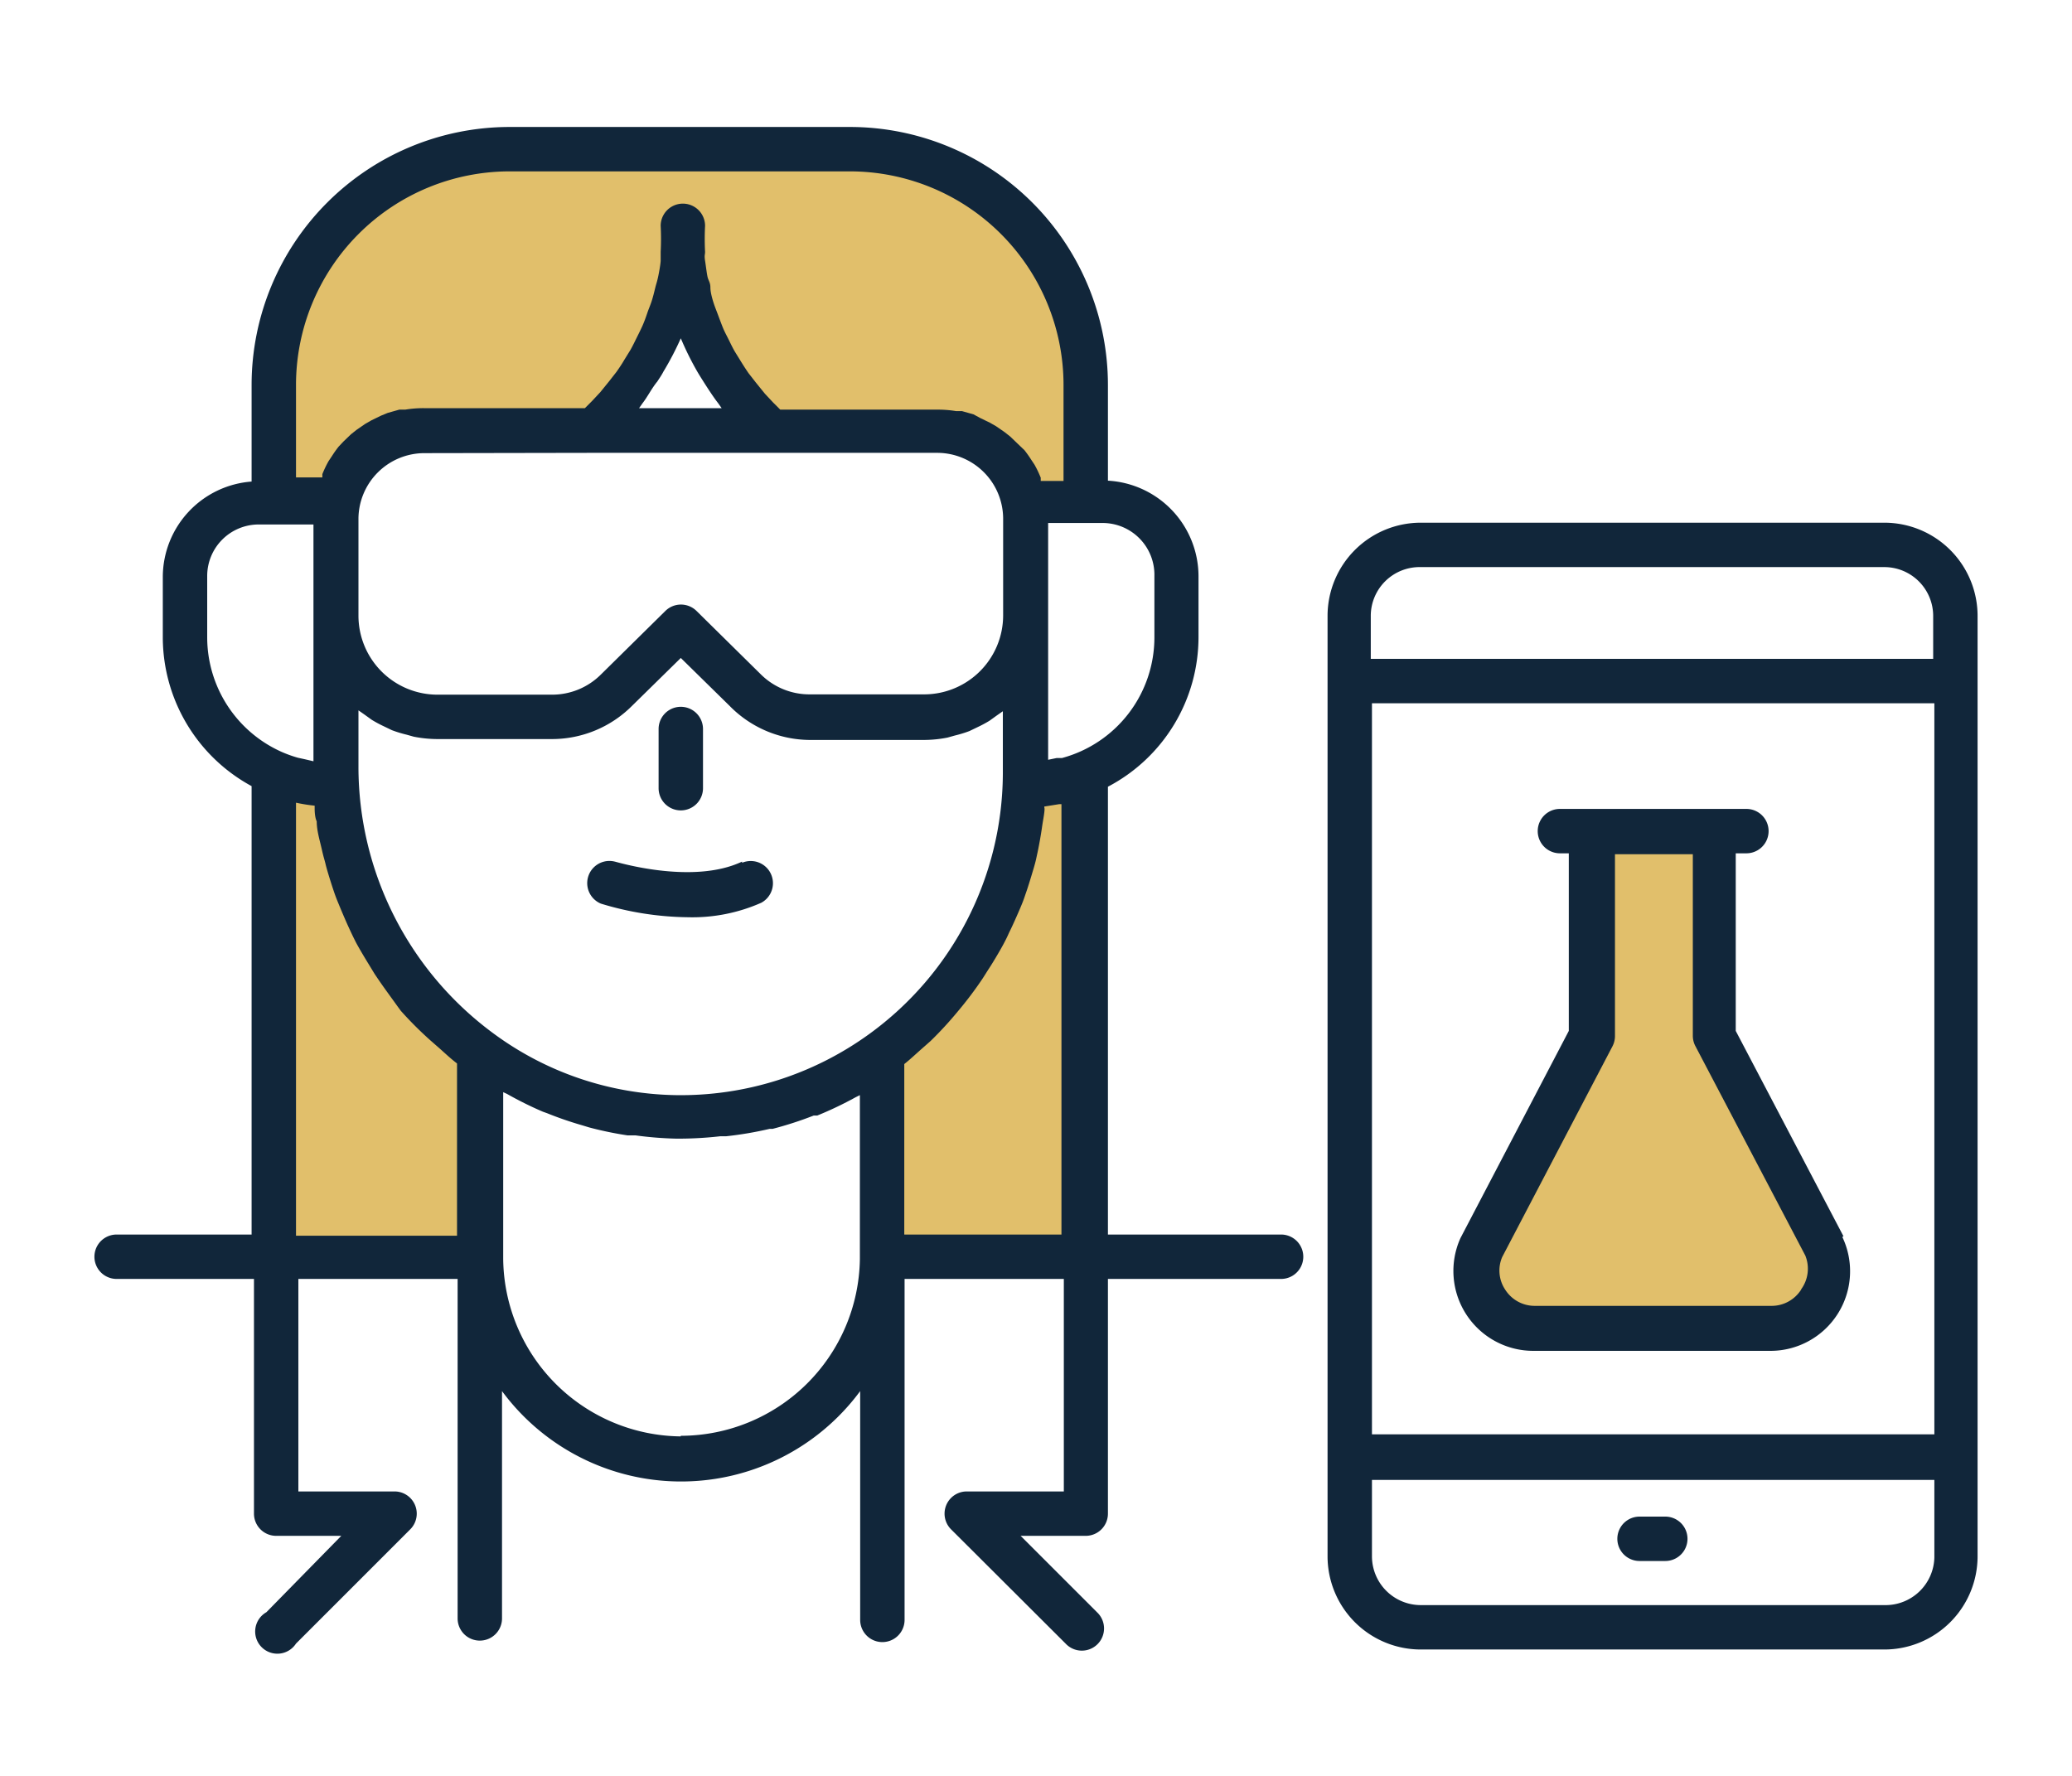
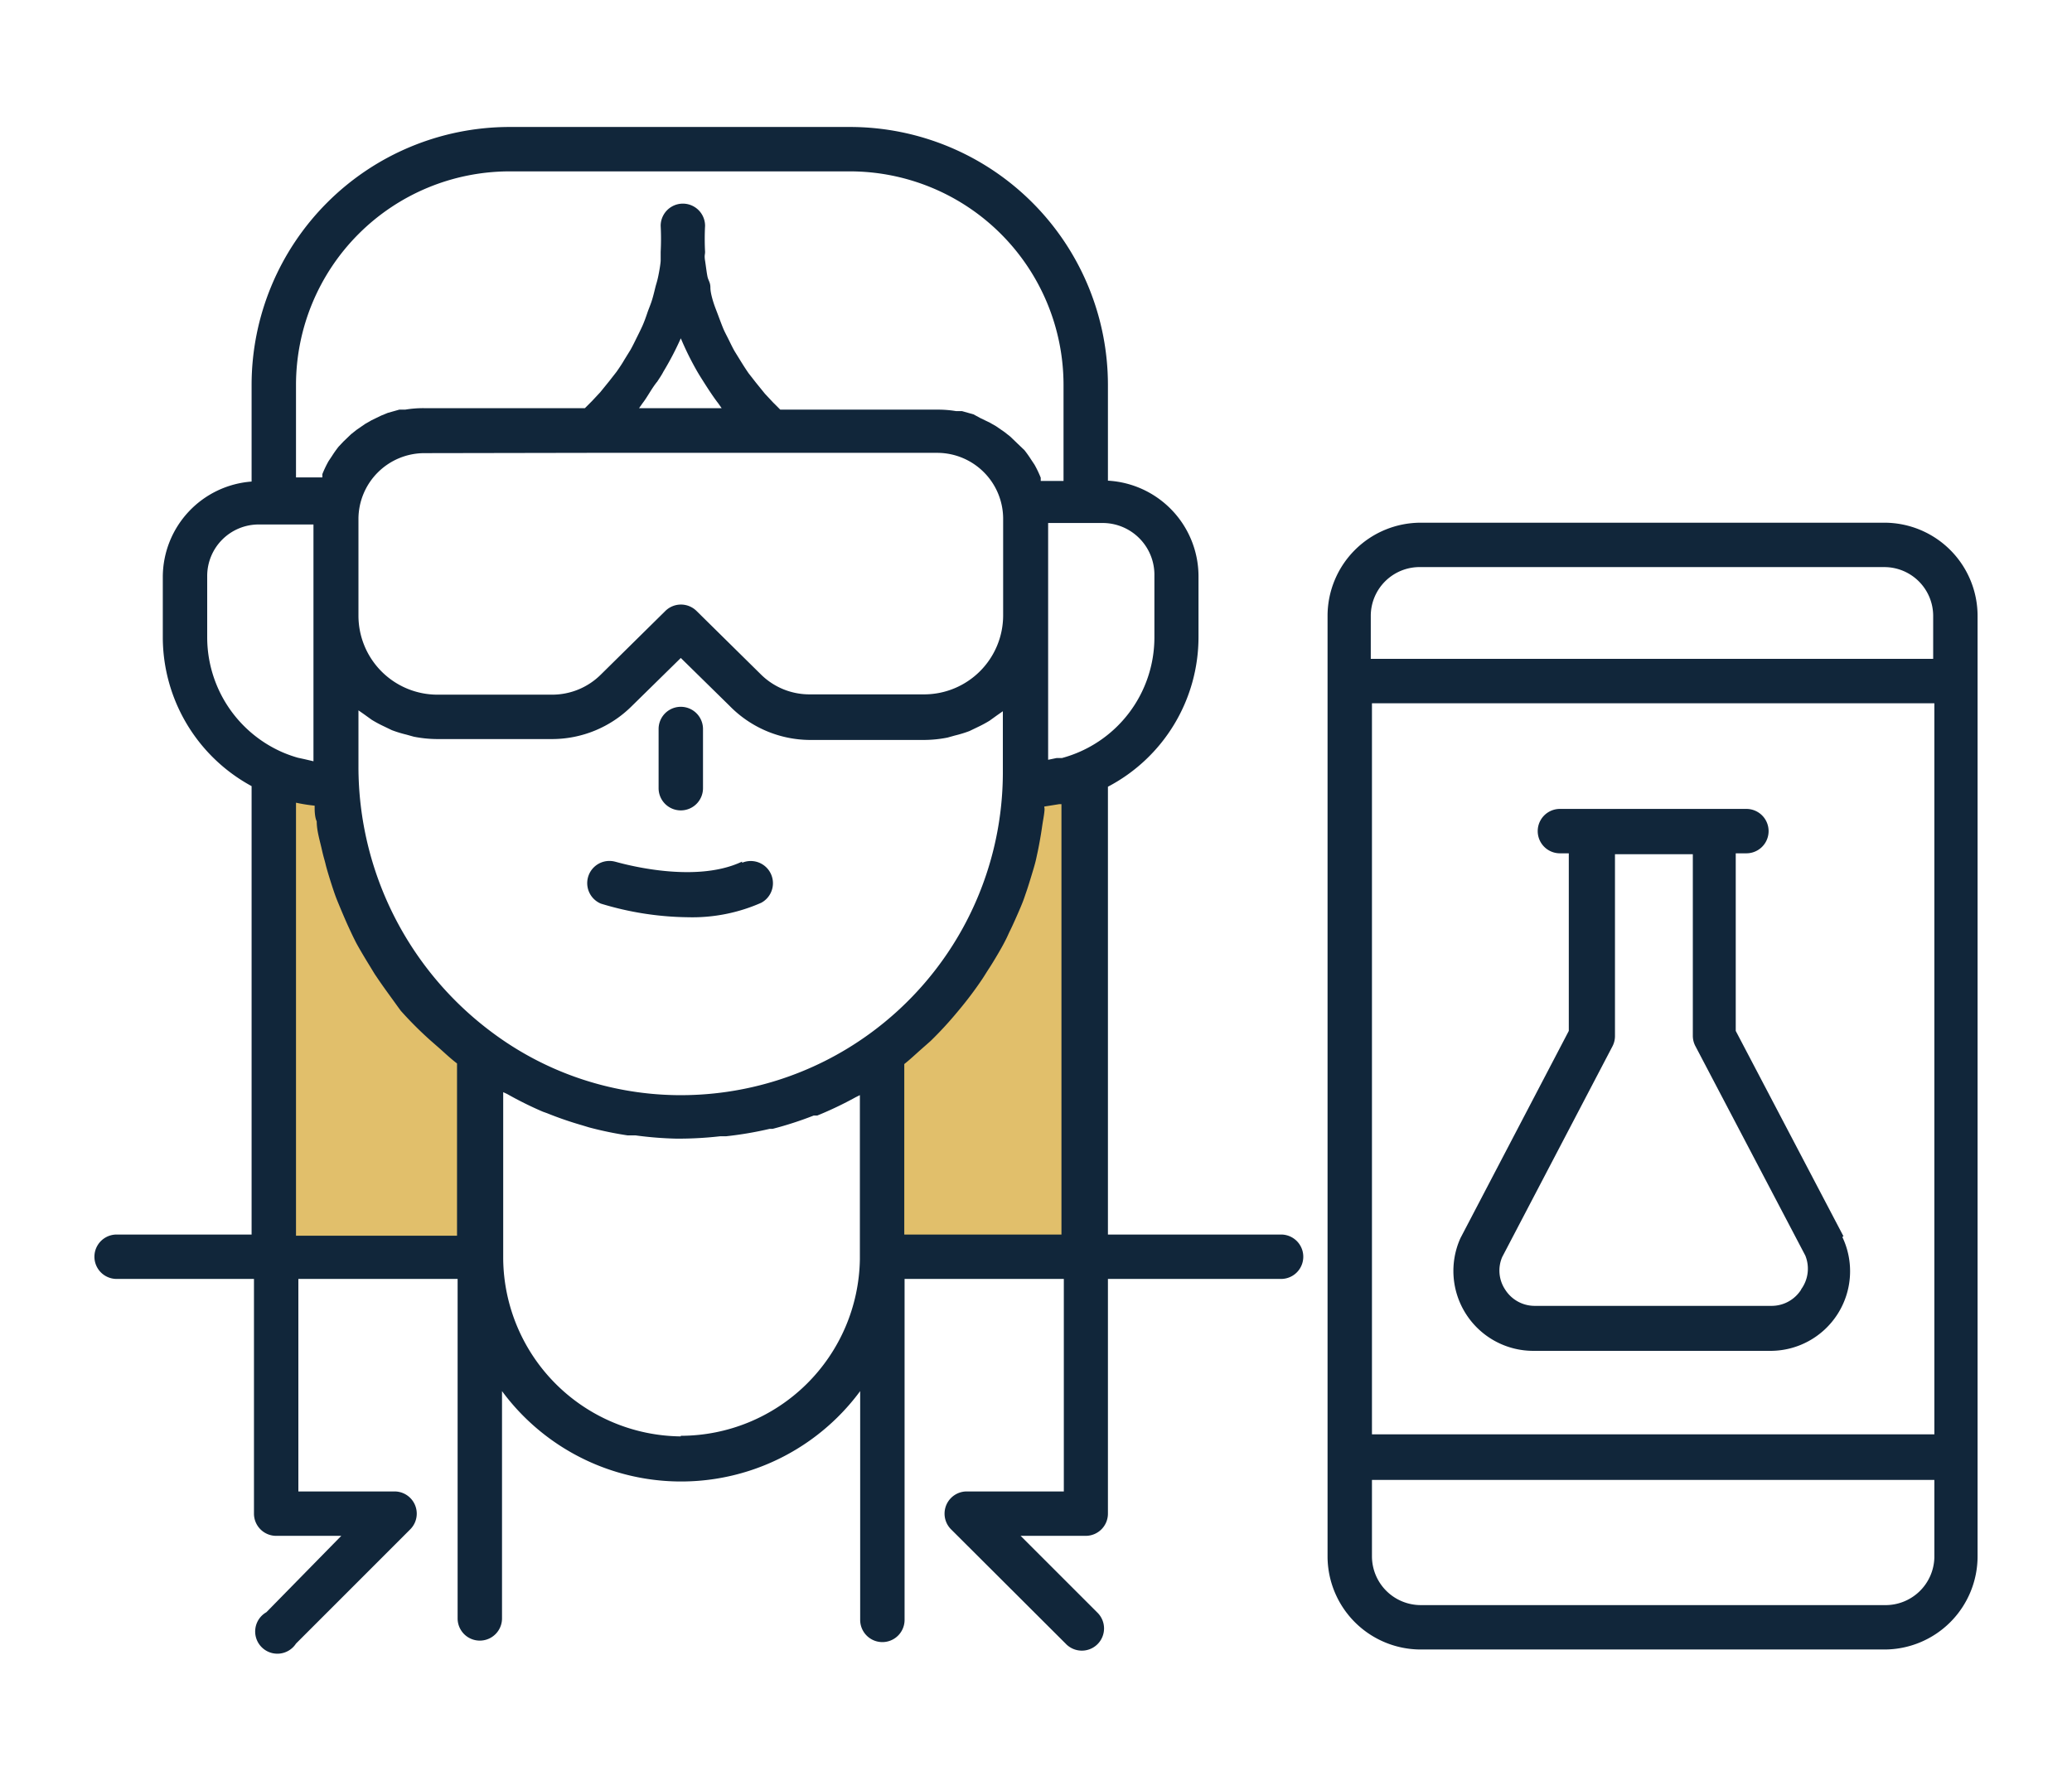
<svg xmlns="http://www.w3.org/2000/svg" id="Capa_1" data-name="Capa 1" viewBox="0 0 70 60">
  <defs>
    <style>.cls-1{fill:#e1bf6b;}.cls-2{fill:#11263a;}</style>
  </defs>
  <title>Mesa de trabajo 11</title>
  <path class="cls-1" d="M11.36,25.93v.59h-.11a5,5,0,0,1-2-.43V42.46h7V35.51A11.91,11.91,0,0,1,11.36,25.93Z" />
  <path class="cls-1" d="M34.75,26.51h-.11v-.39a11.61,11.61,0,0,1-4.84,9.43v6.91h6.87V26.13A5,5,0,0,1,34.75,26.51Z" />
-   <path class="cls-1" d="M11.42,17a3,3,0,0,1,2.9-2.41h5.56A9.29,9.29,0,0,0,23,7.63,9.29,9.29,0,0,0,26,14.55h5.64A3,3,0,0,1,34.59,17h2.09V13a8,8,0,0,0-8-8H17.21a8,8,0,0,0-8,8v4h2.17Z" />
-   <path class="cls-1" d="M57.89,28.83V35l3.72,7.11a2,2,0,0,1-1.77,2.75h-8A2,2,0,0,1,50,42.11L53.76,35V28.83" />
  <path class="cls-2" d="M43.28,41.71H37.43V26.58a5.71,5.71,0,0,0,3.06-5.06V19.46a3.24,3.24,0,0,0-3.06-3.22V13a8.72,8.72,0,0,0-8.71-8.71H17.21A8.72,8.72,0,0,0,8.5,13v3.27a3.24,3.24,0,0,0-3,3.22v2.07a5.73,5.73,0,0,0,3,5V41.71H3.94a.75.75,0,0,0,0,1.5H8.58v7.93a.75.75,0,0,0,.75.75h2.2L9,54.47A.75.75,0,1,0,10,55.53l3.86-3.86a.75.75,0,0,0-.53-1.28H10.08V43.21h5.38V54.68a.75.75,0,0,0,1.5,0V47a7.52,7.52,0,0,0,12.1,0v7.73a.75.75,0,0,0,1.5,0V43.21h5.38v7.18H32.66a.75.75,0,0,0-.53,1.28L36,55.53a.75.75,0,1,0,1.06-1.06l-2.58-2.58h2.2a.75.75,0,0,0,.75-.75V43.21h5.85a.75.75,0,0,0,0-1.5ZM39,19.46v2.07a4.22,4.22,0,0,1-3.12,4.08l-.18,0-.29.06v-8h1.85A1.75,1.75,0,0,1,39,19.46ZM29.36,34.94A10.84,10.84,0,0,1,22.82,37a10.65,10.65,0,0,1-6.17-2.1,11.19,11.19,0,0,1-4.54-9V24l.2.14.25.18a4.14,4.14,0,0,0,.41.22l.27.13a4.13,4.13,0,0,0,.49.15l.25.07a4.16,4.16,0,0,0,.79.08h3.87a3.82,3.82,0,0,0,2.7-1.11L23,22.23l1.65,1.62A3.82,3.82,0,0,0,27.35,25h3.87a4.16,4.16,0,0,0,.79-.08l.25-.07a4.13,4.13,0,0,0,.49-.15l.27-.13a4.14,4.14,0,0,0,.41-.22l.25-.18.2-.14v2.13A10.92,10.92,0,0,1,29.36,34.94ZM10,27.12h0a5.63,5.63,0,0,0,.63.1h0s0,.07,0,.1,0,.29.07.43c0,.31.1.63.17.94s.09.34.13.51.16.56.25.83.12.34.19.51.22.53.34.79.15.32.23.48.3.53.46.79.16.27.25.4c.22.33.46.65.71,1l.11.15a12.6,12.6,0,0,0,1,1l.32.28c.19.17.37.34.58.5v5.82H10Zm12.2-14.22c.07-.11.15-.22.21-.34A10.11,10.11,0,0,0,23,11.43a10.12,10.12,0,0,0,.56,1.13c.07.12.14.23.21.34s.31.49.49.72l.12.17H21.59l.12-.17C21.88,13.4,22,13.15,22.19,12.91Zm-2.32,2.4H31.69a2.23,2.23,0,0,1,2.2,2.2v3.29a2.67,2.67,0,0,1-2.67,2.67H27.35a2.33,2.33,0,0,1-1.65-.68l-2.17-2.14a.75.75,0,0,0-1.05,0L20.3,22.79a2.33,2.33,0,0,1-1.65.68H14.78a2.67,2.67,0,0,1-2.67-2.67V17.51a2.23,2.23,0,0,1,2.2-2.2ZM10,13a7.22,7.22,0,0,1,7.21-7.21h11.5A7.22,7.22,0,0,1,35.93,13v3.25h-.77l0-.11a3.69,3.69,0,0,0-.21-.44l-.12-.18a3.7,3.7,0,0,0-.22-.31L34.39,15l-.26-.25-.19-.15-.29-.2-.21-.12-.33-.16L32.89,14l-.39-.11-.2,0a3.69,3.69,0,0,0-.62-.05H26.36l-.24-.24-.28-.3-.3-.37-.25-.32c-.09-.13-.18-.27-.26-.4l-.21-.34c-.08-.14-.15-.29-.22-.43s-.12-.23-.17-.35-.12-.31-.18-.47-.09-.23-.13-.35S24,9.89,24,9.72s-.06-.23-.09-.34-.06-.38-.09-.57,0-.2,0-.3a8.45,8.45,0,0,1,0-.88.75.75,0,0,0-1.5,0,8.46,8.46,0,0,1,0,.88c0,.1,0,.2,0,.29s-.05.39-.09.57-.06.22-.09.34-.08.34-.14.51-.09.23-.13.35-.11.32-.18.47-.11.23-.17.35-.14.29-.22.43l-.21.34c-.08.14-.17.27-.26.4l-.25.32-.3.37-.28.3-.24.24H14.31a3.69,3.69,0,0,0-.62.05l-.2,0-.39.11-.22.09-.33.16-.21.12-.29.2-.19.15-.26.25-.16.17a3.67,3.67,0,0,0-.22.31l-.12.18a3.69,3.69,0,0,0-.21.44l0,.11H10ZM7,21.53V19.46a1.74,1.74,0,0,1,1.74-1.74h1.85v8l-.3-.07-.23-.05a4.33,4.33,0,0,1-.53-.19A4.24,4.24,0,0,1,7,21.53Zm16,27a6.06,6.06,0,0,1-6-6V36.9l.13.06a12.23,12.23,0,0,0,1.21.6l.14.05a12.07,12.07,0,0,0,1.19.41l.23.07a12,12,0,0,0,1.3.27l.27,0a12.16,12.16,0,0,0,1.37.11H23a12.42,12.42,0,0,0,1.33-.08l.2,0A12.23,12.23,0,0,0,26,38.14l.1,0a12.18,12.18,0,0,0,1.39-.45l.12,0a12.33,12.33,0,0,0,1.3-.62l.14-.07v5.54A6.06,6.06,0,0,1,23,48.51Zm7.55-12.58c.19-.15.37-.32.55-.48l.34-.3a12.42,12.42,0,0,0,.92-1l0,0a12.46,12.46,0,0,0,.83-1.1c.08-.12.15-.24.23-.36s.33-.53.48-.81.15-.31.23-.47.24-.52.35-.78.13-.34.19-.51.17-.53.25-.8.09-.35.13-.53.11-.56.15-.84.06-.35.08-.52,0-.13,0-.2l.5-.08h.08V41.71H30.55Z" />
  <path class="cls-2" d="M23,27.38a.75.75,0,0,0,.75-.75v-2a.75.75,0,0,0-1.5,0v2A.75.75,0,0,0,23,27.38Z" />
  <path class="cls-2" d="M25.07,29.11c-1.68.8-4.27,0-4.3,0a.75.75,0,0,0-.47,1.42,10.42,10.42,0,0,0,2.95.46,5.75,5.75,0,0,0,2.47-.49.75.75,0,0,0-.65-1.35Z" />
  <path class="cls-2" d="M63.66,17.66H48a3.15,3.15,0,0,0-3.15,3.15V52.58A3.15,3.15,0,0,0,48,55.73H63.66a3.15,3.15,0,0,0,3.15-3.15V20.81A3.15,3.15,0,0,0,63.66,17.66Zm-17.31,6.1h19V48.46h-19ZM48,19.16H63.66a1.65,1.65,0,0,1,1.65,1.65v1.45h-19V20.81A1.65,1.65,0,0,1,48,19.16ZM63.66,54.23H48a1.65,1.65,0,0,1-1.65-1.65V50h19v2.62A1.65,1.65,0,0,1,63.66,54.23Z" />
-   <path class="cls-2" d="M56.26,51.24h-.87a.75.75,0,0,0,0,1.5h.87a.75.75,0,0,0,0-1.5Z" />
  <path class="cls-2" d="M62.28,41.77l-3.64-6.94v-6H59a.75.75,0,0,0,0-1.5H52.7a.75.75,0,0,0,0,1.5H53v6l-3.66,7a2.7,2.7,0,0,0,2.46,3.81h8a2.69,2.69,0,0,0,2.44-3.85Zm-1.43,1.8a1.18,1.18,0,0,1-1,.55h-8a1.18,1.18,0,0,1-1-.55,1.16,1.16,0,0,1-.1-1.1l3.72-7.11a.75.75,0,0,0,.09-.35V28.86h2.63V35a.75.75,0,0,0,.09.35l3.71,7.07A1.18,1.18,0,0,1,60.85,43.56Z" />
</svg>